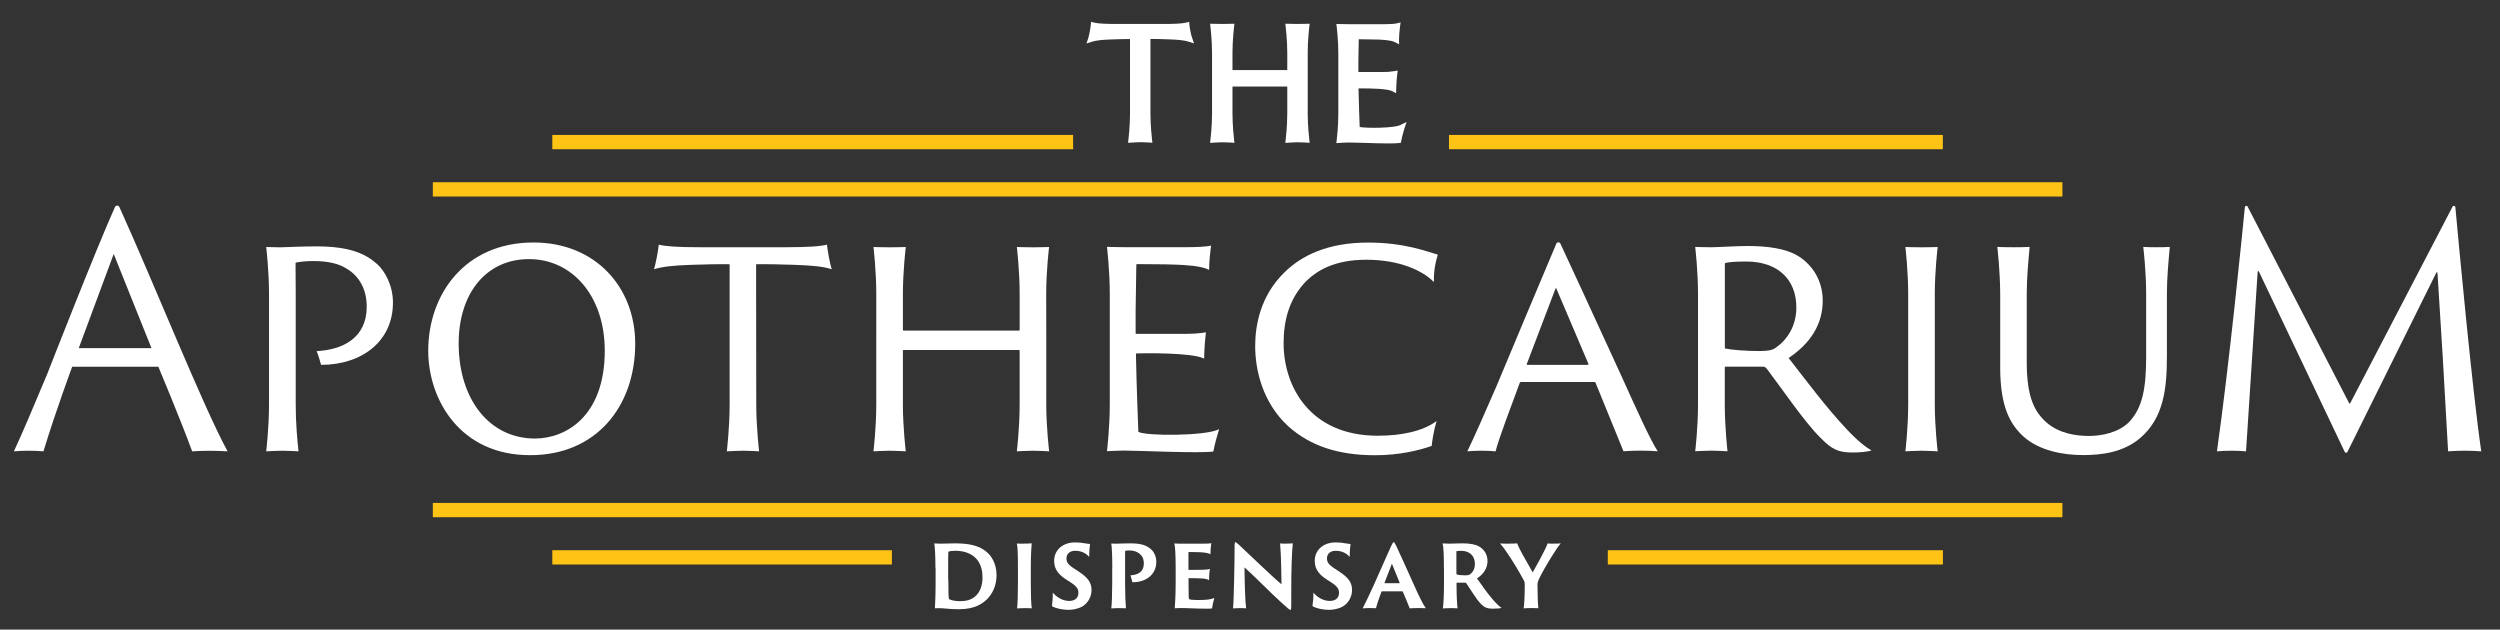
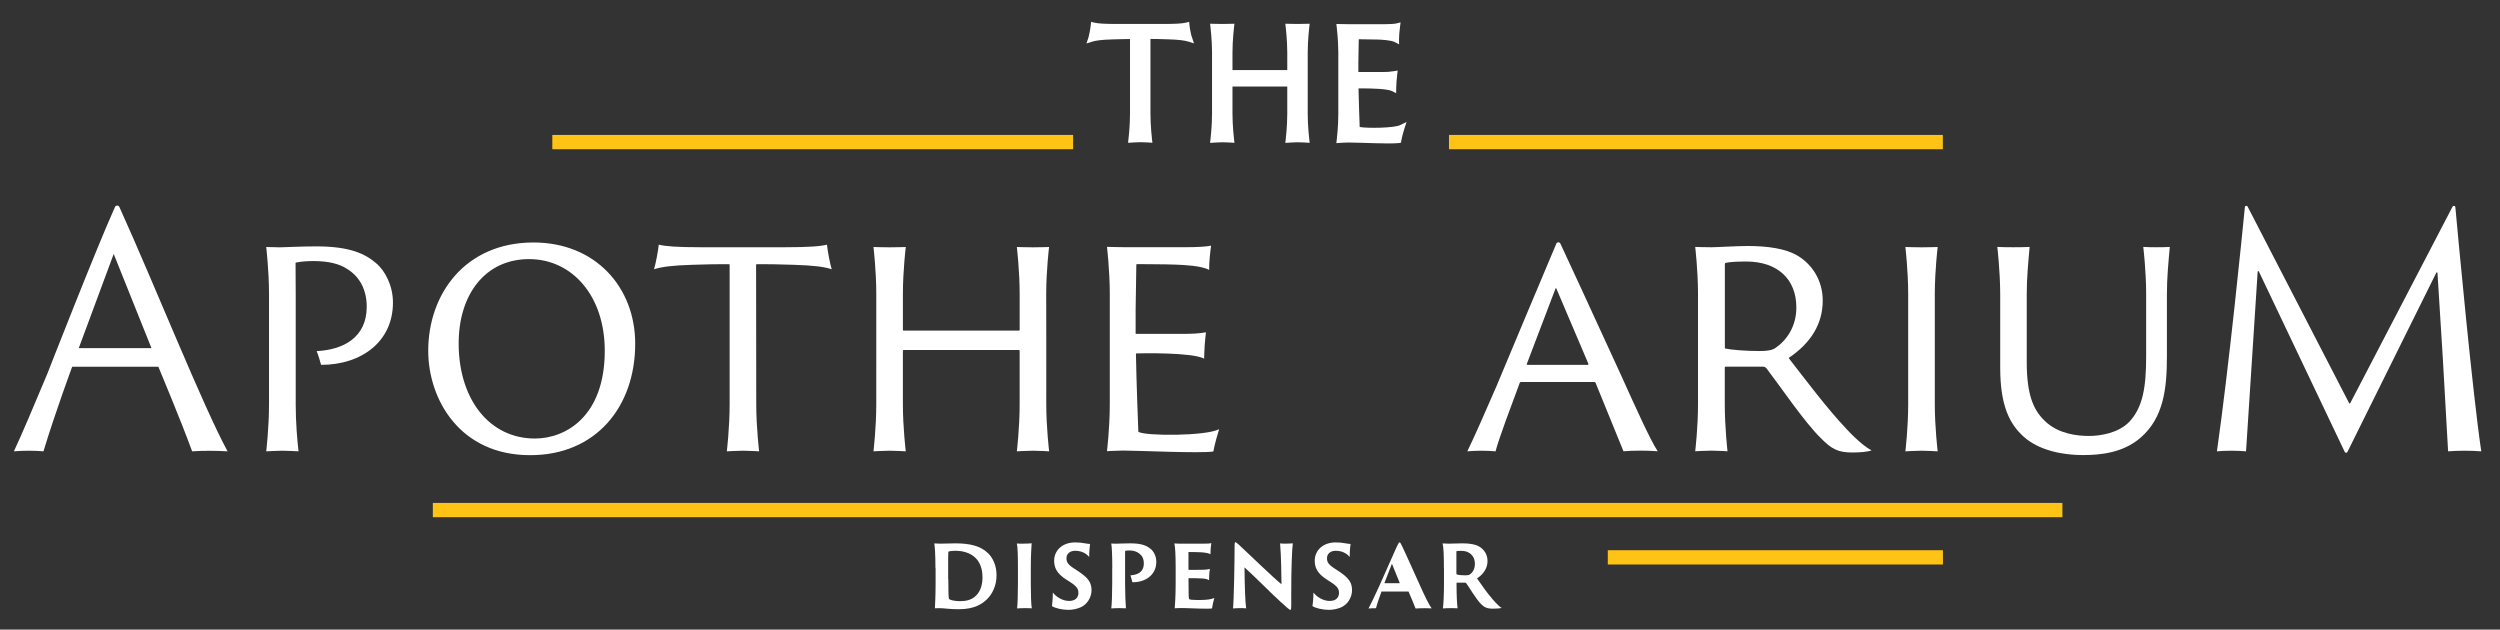
<svg xmlns="http://www.w3.org/2000/svg" version="1.1" id="Layer_1" x="0px" y="0px" viewBox="0 0 320.33 80.67" style="enable-background:new 0 0 320.33 80.67;" xml:space="preserve">
  <rect x="0" y="0" width="320.33" height="80.67" fill="#333333" stroke="none" />
  <style type="text/css"> .st0{fill:#FFFFFF;} .st1{fill:#FFC316;} </style>
  <g>
    <g>
      <path class="st0" d="M152.41,3.22l-0.04-0.42l-0.41,0.1c-0.5,0.12-1.37,0.17-2.9,0.17h-5.95c-1.53,0-2.4-0.05-2.9-0.17l-0.41-0.1 l-0.04,0.42c-0.04,0.45-0.22,1.36-0.32,1.67l-0.23,0.68l0.69-0.22c0.54-0.17,1.27-0.26,2.6-0.3c1.11-0.04,1.58-0.04,2.29-0.05 l0,9.56c0,1.66-0.2,3.28-0.2,3.3l-0.05,0.44l0.44-0.03c0.01,0,0.78-0.05,1.12-0.05c0.39,0,1.11,0.04,1.12,0.04l0.44,0.03 l-0.05-0.44c0-0.02-0.2-1.68-0.2-3.29l0-9.57c0.71,0,1.18,0.01,2.29,0.05c1.33,0.04,2.05,0.13,2.6,0.3l0.69,0.22l-0.23-0.69 C152.63,4.58,152.45,3.67,152.41,3.22z" />
      <path class="st0" d="M167.56,14.57l0-7.82c0-1.61,0.2-3.27,0.2-3.29l0.05-0.42l-0.43,0.01c0,0-0.74,0.02-1.13,0.02 c-0.39,0-1.13-0.02-1.13-0.02l-0.43-0.01l0.05,0.42c0,0.02,0.2,1.68,0.2,3.29l0,2.23h-7.02l0-2.23c0-1.61,0.2-3.27,0.2-3.29 l0.05-0.42l-0.43,0.01c0,0-0.74,0.02-1.13,0.02c-0.39,0-1.13-0.02-1.13-0.02l-0.43-0.01l0.05,0.42c0,0.02,0.2,1.68,0.2,3.29v7.82 c0,1.66-0.2,3.28-0.2,3.3l-0.05,0.44l0.44-0.03c0.01,0,0.78-0.05,1.12-0.05c0.39,0,1.11,0.04,1.12,0.04l0.44,0.03l-0.05-0.44 c0-0.02-0.2-1.68-0.2-3.29l0-3.48h7.02v3.48c0,1.66-0.2,3.28-0.2,3.3l-0.05,0.44l0.44-0.03c0.01,0,0.78-0.05,1.12-0.05 c0.39,0,1.11,0.04,1.12,0.04l0.44,0.03l-0.05-0.44C167.76,17.85,167.56,16.19,167.56,14.57z" />
      <path class="st0" d="M179.42,16.02c-0.75,0.4-4.33,0.43-5.2,0.25c-0.03-0.78-0.12-3.23-0.15-4.94c1.76-0.03,3.77,0.07,4.29,0.34 l0.53,0.27l0.01-0.59c0-0.29,0.02-0.6,0.04-0.92c0.02-0.32,0.05-0.62,0.09-0.91l0.06-0.48l-0.48,0.08 c-0.21,0.03-0.47,0.07-0.74,0.09c-0.3,0.02-0.6,0.02-0.81,0.02h-3.01c0-0.44,0-0.87,0-1.3c0.01-1.04,0.03-2.28,0.05-2.9 c0.24,0,0.5,0,0.76,0.01c0.55,0,1.14,0.01,1.73,0.03c0.45,0.02,1.65,0.07,2.14,0.33l0.54,0.28l-0.01-0.61 c0-0.42,0.04-0.98,0.13-1.67l0.07-0.53l-0.52,0.13c-0.28,0.07-0.99,0.1-1.52,0.1h-4.63c-0.39,0-1.13-0.02-1.13-0.02l-0.43-0.01 l0.05,0.42c0,0.02,0.2,1.68,0.2,3.29v7.82c0,1.66-0.2,3.28-0.2,3.3l-0.05,0.44l0.44-0.03c0.01,0,0.78-0.05,1.12-0.05 c0.32,0,0.94,0.02,1.69,0.04c1.35,0.04,2.57,0.08,3.47,0.08c0.6,0,1.05-0.02,1.3-0.05l0.26-0.04l0.04-0.26 c0.06-0.39,0.3-1.25,0.39-1.53l0.29-0.87L179.42,16.02z" />
    </g>
    <g>
-       <path class="st0" d="M183.72,36.14c-1.37-1.43-4.35-2.86-8.66-2.86c-4.08,0-6.27,1.39-7.61,2.66c-2.23,2.21-2.98,5.07-2.98,8.02 c0,5.56,3.37,11.87,12.07,11.87c3.02,0,5.76-0.57,7.53-1.88c-0.16,0.54-0.3,1.14-0.42,1.78c-0.09,0.49-0.16,0.96-0.21,1.41 c-1.6,0.56-4.13,1.19-7.25,1.19c-4.63,0-8.27-1.15-11.13-3.72c-3.29-3.03-4.23-7.2-4.23-10.27c0-2.58,0.63-6.42,3.76-9.45 c2.2-2.17,5.57-3.81,10.7-3.81c4.7,0,7.53,1.15,8.94,1.55c-0.15,0.45-0.28,0.99-0.38,1.59C183.74,34.95,183.71,35.6,183.72,36.14z " />
      <path class="st0" d="M54.87,44.94c0-7.24,4.71-13.87,13.49-13.87c7.93,0,13.03,5.73,13.03,12.97c0,8.1-5.06,14.28-13.42,14.28 C58.96,58.36,54.87,51.2,54.87,44.94z M77.49,44.94c0-7.04-4.19-11.74-9.7-11.74c-5.55,0-9.06,4.46-9.02,10.92 c0.04,7.08,3.96,12.07,9.77,12.07C72.47,56.19,77.49,53.37,77.49,44.94z" />
      <path class="st0" d="M96.9,51.8c0,2.99,0.37,6.03,0.37,6.03s-1.33-0.08-2.07-0.08c-0.64,0-2.07,0.08-2.07,0.08 s0.36-2.97,0.36-6.04l0-17.86c0-0.04-0.04-0.08-0.08-0.08c-1.62,0-2.41,0-4.74,0.08c-2.54,0.08-3.85,0.25-4.87,0.57 c0.2-0.61,0.53-2.33,0.61-3.15c0.86,0.21,2.29,0.33,5.4,0.33h10.75c3.11,0,4.54-0.12,5.4-0.33c0.08,0.82,0.41,2.54,0.61,3.15 c-1.02-0.33-2.33-0.49-4.87-0.57c-2.33-0.08-3.12-0.08-4.74-0.08c-0.04,0-0.08,0.04-0.08,0.08L96.9,51.8z" />
      <path class="st0" d="M255.92,31.64c0.66,0.03,1.35,0.04,2.07,0.04s1.4-0.01,2.07-0.04c-0.17,1.93-0.37,3.94-0.37,6.03 c0,1.13,0,8.74,0,8.74c0,4.54,1.02,6.38,2.54,7.73c1.64,1.43,3.85,1.72,5.44,1.72c1.55,0,3.8-0.41,5.15-1.8 c1.72-1.84,2.17-4.34,2.17-8.39c0,0,0-5,0-8s-0.37-6.03-0.37-6.03c0.54,0.03,1.11,0.04,1.7,0.04s1.16-0.01,1.7-0.04 c-0.17,1.92-0.37,3.93-0.37,6.03c0,1.27,0,7.96,0,7.96c0,4.05-0.37,7.9-3.44,10.51c-2.17,1.84-4.95,2.17-7.32,2.17 c-2.58,0-5.56-0.57-7.57-2.33c-1.76-1.6-3.03-3.85-3.03-8.88c0,0,0-6.45,0-9.44C256.28,34.68,255.92,31.64,255.92,31.64z" />
      <path class="st0" d="M204.3,48.95c-1.21,0-7.97,0-9.42,0c-0.07,0-0.12,0.04-0.15,0.1c-1.1,2.97-2.7,7.19-3.1,8.78 c-0.55-0.05-1.16-0.08-1.81-0.08c-0.65,0-1.26,0.03-1.81,0.08c0.9-1.85,2.24-4.89,3.74-8.35c0,0,7.48-17.88,7.67-18.27 c0.1-0.21,0.4-0.22,0.51-0.01c0.22,0.43,4.63,10.01,7.86,17.05c1.68,3.72,3.68,8.18,4.62,9.57c-0.68-0.05-1.42-0.08-2.19-0.08 c-0.78,0-1.52,0.03-2.2,0.08c-1.83-4.47-3.26-7.98-3.58-8.78C204.42,48.99,204.37,48.95,204.3,48.95z M203.53,46.63l-4.12-9.68 c-0.02-0.04-0.07-0.04-0.09,0l-3.69,9.69c-0.02,0.05,0.02,0.11,0.07,0.11h7.75C203.51,46.74,203.55,46.68,203.53,46.63z" />
      <path class="st0" d="M236.51,54.88c-2.46-2.62-5.04-6.06-7.33-9.01c2.86-1.92,4.37-4.37,4.37-7.36c0-2.57-1.35-4.62-3.19-5.73 c-1.55-0.94-3.89-1.26-6.47-1.26c-1.31,0-3.91,0.16-4.61,0.16c-0.71,0-2.07-0.04-2.07-0.04s0.36,3.03,0.36,6.02 c0,0.73,0,11.05,0,14.12s-0.36,6.04-0.36,6.04s1.42-0.08,2.07-0.08c0.74,0,2.07,0.08,2.07,0.08S221,54.79,221,51.8 c0-0.05,0-0.1,0-0.15c0-0.99,0-2.7,0-4.59c0-0.04,0.04-0.08,0.08-0.08h4.79c0.25,0,0.33,0.08,0.49,0.24 c1.6,2.08,4.91,6.95,6.91,8.88c1.43,1.48,2.29,1.88,4.09,1.88c0.86,0,2-0.08,2.45-0.28C239.21,57.42,238.03,56.52,236.51,54.88z M227.51,44.57c-0.4,0.29-0.98,0.41-2.04,0.41c-1.83,0-3.66-0.16-4.4-0.32c-0.04-0.01-0.06-0.04-0.06-0.08c0-3.42,0-10.73,0-10.73 c0-0.1,0.02-0.14,0.12-0.17c0.49-0.12,1.51-0.17,2.62-0.17c3.96,0,6.42,2.21,6.42,5.89C230.17,41.83,228.94,43.59,227.51,44.57z" />
      <path class="st0" d="M134.06,51.8c0,2.99,0.37,6.03,0.37,6.03s-1.33-0.08-2.07-0.08c-0.64,0-2.07,0.08-2.07,0.08 s0.36-2.97,0.36-6.04v-6.86c0-0.04-0.04-0.08-0.08-0.08h-14.8c-0.04,0-0.08,0.04-0.08,0.08c0,2.85,0,5.52,0,6.87 c0,2.99,0.37,6.03,0.37,6.03s-1.33-0.08-2.07-0.08c-0.64,0-2.07,0.08-2.07,0.08s0.36-2.97,0.36-6.04V37.67 c0-2.99-0.36-6.02-0.36-6.02s1.35,0.04,2.07,0.04c0.71,0,2.07-0.04,2.07-0.04s-0.37,3.03-0.37,6.02c0,0.12,0,2.24,0,4.61 c0,0.04,0.04,0.08,0.08,0.08l14.8,0c0.04,0,0.08-0.04,0.08-0.08c0-2.25,0-4.32,0-4.61c0-2.99-0.36-6.02-0.36-6.02 s1.35,0.04,2.06,0.04c0.71,0,2.07-0.04,2.07-0.04s-0.37,3.03-0.37,6.02C134.07,37.95,134.06,48.8,134.06,51.8z" />
      <path class="st0" d="M37.87,33.72c0-0.04,0.03-0.07,0.06-0.08c0.66-0.13,1.4-0.19,2.23-0.19h-0.01c1.88,0,3.31,0.33,4.34,1.02 c1.55,0.94,2.5,2.62,2.5,4.83c0,3.97-3.03,5.52-6.42,5.69c0.2,0.45,0.49,1.43,0.57,1.76c5.2,0,9.21-2.99,9.21-7.98 c0-2.29-1.1-4.09-2-4.91c-1.51-1.35-3.52-2.29-7.81-2.29c-1.97,0-3.62,0.1-4.67,0.12c-0.74-0.01-1.76-0.04-1.76-0.04 s0.36,3.03,0.36,6.02c0,0.73,0,11.05,0,14.12s-0.36,6.04-0.36,6.04s1.42-0.08,2.07-0.08c0.74,0,2.07,0.08,2.07,0.08 s-0.24-1.99-0.33-4.33c0-0.01,0-0.02,0-0.03c0,0,0,0,0,0c-0.02-0.54-0.03-1.1-0.03-1.66c0-3,0-13.85,0-14.13L37.87,33.72z" />
      <path class="st0" d="M19.41,44.61h-9.32l4.48-12.07L19.41,44.61z M9.25,46.99l11.04,0c0,0,2.88,6.86,4.33,10.84 c0.71-0.05,1.47-0.07,2.26-0.07c0.8,0,1.57,0.03,2.28,0.07c-3.16-5.8-9.32-21.27-13.86-31.3c-0.11-0.25-0.46-0.25-0.57,0 c-2.35,5.19-8.69,21.42-8.69,21.42c-1.71,4.08-3.23,7.69-4.26,9.88c0.58-0.05,1.21-0.08,1.89-0.08c0.68,0,1.31,0.03,1.9,0.08 C7.07,52.86,9.25,46.99,9.25,46.99z" />
      <path class="st0" d="M145.59,42.79c-0.04,0-0.08-0.04-0.08-0.08c-0.01-0.99-0.01-1.97,0-2.94v-0.01c0.03-2.37,0.08-5.32,0.09-5.84 c0-0.04,0.04-0.08,0.08-0.08c1.44,0.03,3.31,0,5.04,0.07c0.94,0.04,3.17,0.12,4.21,0.67c-0.01-1.04,0.14-2.3,0.25-3.11 c-0.65,0.16-2.13,0.2-2.9,0.2h-8.37c-0.71,0-2.07-0.04-2.07-0.04s0.36,3.03,0.36,6.02v14.12c0,3.07-0.36,6.04-0.36,6.04 s1.43-0.08,2.07-0.08c1.89,0,9.9,0.38,11.56,0.12c0.12-0.74,0.56-2.32,0.74-2.86c-1.68,0.9-9.56,0.9-10.35,0.33c0,0,0,0,0,0 c-0.02-0.34-0.25-6.4-0.31-9.96c0-0.04,0.03-0.08,0.08-0.08c0.79-0.02,7.1-0.14,8.66,0.67c0.01-0.54,0.03-1.11,0.07-1.7 c0.04-0.58,0.1-1.14,0.16-1.67c-0.43,0.07-0.9,0.13-1.41,0.16c-0.55,0.03-1.11,0.04-1.5,0.04H145.59z" />
      <path class="st0" d="M284.06,57.83c1.55-10.88,3.24-27.83,3.58-31.29c0.02-0.19,0.27-0.23,0.35-0.07l13.01,25.19 c0.03,0.06,0.11,0.06,0.14,0l13.11-25.18c0.09-0.17,0.34-0.12,0.36,0.07c0.35,3.83,2.2,23.79,3.32,31.28 c-0.66-0.05-1.37-0.08-2.13-0.08c-0.75,0-1.46,0.03-2.12,0.08c-0.22-3.94-0.45-7.88-0.67-11.82l-0.69-11.04 c-0.01-0.08-0.11-0.1-0.15-0.03l-11.39,22.97c-0.07,0.14-0.27,0.14-0.34,0l-11.01-23.13c-0.03-0.07-0.14-0.05-0.15,0.03 l-1.49,23.02c-0.58-0.05-1.2-0.08-1.87-0.08C285.25,57.75,284.63,57.78,284.06,57.83z" />
      <path class="st0" d="M248.28,57.83c0,0-1.33-0.08-2.07-0.08c-0.64,0-2.07,0.08-2.07,0.08s0.36-2.97,0.36-6.04 c0-3.07,0-13.39,0-14.12c0-2.99-0.36-6.02-0.36-6.02s1.35,0.04,2.07,0.04c0.71,0,2.07-0.04,2.07-0.04s-0.37,3.03-0.37,6.02 c0,0.28,0,11.14,0,14.13S248.28,57.83,248.28,57.83z" />
    </g>
    <g>
      <path class="st0" d="M119.86,72.81c0-1.78-0.08-2.81-0.15-3.18c0.13,0.01,0.5,0.03,0.83,0.03c0.32,0,0.99-0.03,1.88-0.04 c1.78,0.01,3.2,0.28,4.22,1.3c0.55,0.56,1.05,1.49,1.05,2.8c0,1.35-0.57,2.41-1.2,3.04c-0.62,0.61-1.61,1.3-3.61,1.3 c-0.46,0-0.94-0.02-1.3-0.05c-0.63-0.06-1.06-0.11-1.79-0.07c0.02-0.51,0.09-1.49,0.09-3.15V72.81z M121.51,74.21 c0,1.17,0.01,1.63,0.02,1.87c0.02,0.4,0.02,0.63,0.1,0.69c0.12,0.11,0.69,0.26,1.36,0.26c0.77,0,1.51-0.14,2.09-0.73 c0.56-0.55,0.81-1.41,0.81-2.31c0-0.78-0.15-1.55-0.65-2.23c-0.62-0.81-1.67-1.19-2.83-1.19c-0.37,0-0.7,0.04-0.84,0.09 c-0.04,0.02-0.06,0.04-0.06,0.08c-0.02,0.22-0.02,0.96-0.02,1.95V74.21z" />
      <path class="st0" d="M130.43,72.82c0-1.57-0.03-2.8-0.14-3.18c0.14,0.02,0.51,0.02,0.78,0.02c0.59,0,0.99-0.03,1.12-0.05 c-0.04,0.43-0.11,1.65-0.11,3.21v1.94c0,1.28,0.04,2.84,0.13,3.18c-0.13-0.01-0.45-0.02-0.8-0.02c-0.39,0-0.92,0.02-1.09,0.04 c0.07-0.47,0.11-1.82,0.11-3.2V72.82z" />
      <path class="st0" d="M134.9,75.93c0.4,0.5,1.19,1.07,2.09,1.07c0.81,0,1.19-0.45,1.19-1.03c0-0.47-0.16-0.8-1-1.35l-0.56-0.36 c-1.27-0.8-1.55-1.6-1.55-2.42c0-1.28,1.01-2.34,2.69-2.34c0.47,0,0.85,0.04,1.14,0.1c0.43,0.07,0.68,0.1,0.77,0.1 c-0.03,0.13-0.11,0.95-0.11,1.66c-0.22-0.26-0.77-0.79-1.8-0.79c-0.72,0-1.11,0.44-1.11,0.95c0,0.44,0.11,0.75,0.89,1.27 l0.55,0.36c1.38,0.89,1.77,1.52,1.77,2.47c0,0.67-0.32,1.54-1.12,2.05c-0.59,0.36-1.33,0.47-1.84,0.47 c-0.74,0-1.67-0.19-2.11-0.48C134.83,77.41,134.91,76.5,134.9,75.93z" />
      <path class="st0" d="M142.52,72.82c0-1.57-0.05-2.75-0.13-3.18c0.18,0.02,0.37,0.02,0.68,0.02c0.48,0,0.99-0.04,1.75-0.04 c1.44,0,2.12,0.28,2.67,0.76c0.32,0.28,0.67,0.85,0.67,1.62c0,1.68-1.43,2.64-3.07,2.6c-0.04-0.2-0.18-0.7-0.24-0.88 c0.87-0.06,1.71-0.37,1.71-1.53c0-0.59-0.21-0.98-0.54-1.23c-0.28-0.26-0.76-0.43-1.29-0.43c-0.17,0-0.42,0.01-0.51,0.04 c-0.06,0.02-0.06,0.03-0.06,0.25v3.98c0,1.24,0.06,2.61,0.11,3.14c-0.18-0.01-0.55-0.02-0.87-0.02c-0.32,0-0.86,0.02-1.01,0.04 c0.07-0.5,0.12-1.82,0.12-3.2V72.82z" />
      <path class="st0" d="M150.64,72.82c0-1.82-0.07-2.85-0.17-3.19c0.22,0.03,0.64,0.03,1.01,0.03h2.64c0.37,0,0.88,0,1.09-0.07 c-0.04,0.24-0.11,0.79-0.11,1.43c-0.19-0.12-0.46-0.19-1.11-0.25c-0.37-0.02-1.09-0.04-1.67-0.04c-0.01,0-0.04,0.01-0.04,0.03v2.2 c0,0.02,0.02,0.06,0.04,0.06c0.26,0,1.28,0,1.66-0.01c0.7-0.02,0.89-0.07,1.05-0.11c-0.08,0.41-0.12,1.1-0.11,1.44 c-0.21-0.12-0.42-0.19-0.9-0.22c-0.35-0.03-1.4-0.04-1.69-0.04c-0.02,0-0.04,0.02-0.04,0.04v0.48c0,1.83,0.02,2.1,0.08,2.16 c0.03,0.03,0.15,0.07,0.26,0.08c0.31,0.03,0.59,0.04,1.06,0.04c0.88,0,1.5-0.08,1.9-0.26c-0.12,0.4-0.24,1-0.29,1.33 c-0.06,0.03-0.21,0.04-0.65,0.04c-1.47,0-2.34-0.08-3.04-0.08c-0.53,0-0.91,0.01-1.09,0.03c0.03-0.41,0.12-1.55,0.12-3.19V72.82z" />
      <path class="st0" d="M158.9,77.92c-0.15,0-0.8,0.02-0.91,0.04c0.11-1.05,0.2-5.99,0.2-7.88c0-0.56,0.04-0.61,0.11-0.61 c0.04,0,0.14,0.06,0.39,0.28c1.31,1.21,4.17,4,5.51,5.12c-0.01-0.91-0.04-3.71-0.18-5.24c0.12,0.02,0.48,0.03,0.69,0.03 c0.36,0,0.84-0.03,0.94-0.04c-0.1,0.68-0.21,3.4-0.2,6.33c0,1.02,0,1.17,0,1.44c0,0.68-0.03,0.76-0.11,0.76 c-0.11,0-0.41-0.26-1.25-1.03c-1.24-1.12-3.08-3.02-4.63-4.42c0.02,2.11,0.08,4.39,0.21,5.25 C159.42,77.92,159.15,77.92,158.9,77.92z" />
      <path class="st0" d="M168.29,75.93c0.4,0.5,1.19,1.07,2.09,1.07c0.81,0,1.19-0.45,1.19-1.03c0-0.47-0.16-0.8-1-1.35l-0.56-0.36 c-1.27-0.8-1.55-1.6-1.55-2.42c0-1.28,1.01-2.34,2.68-2.34c0.47,0,0.85,0.04,1.14,0.1c0.43,0.07,0.68,0.1,0.77,0.1 c-0.03,0.13-0.11,0.95-0.11,1.66c-0.22-0.26-0.77-0.79-1.8-0.79c-0.72,0-1.11,0.44-1.11,0.95c0,0.44,0.11,0.75,0.89,1.27 l0.55,0.36c1.38,0.89,1.77,1.52,1.77,2.47c0,0.67-0.32,1.54-1.12,2.05c-0.59,0.36-1.33,0.47-1.84,0.47 c-0.74,0-1.67-0.19-2.11-0.48C168.22,77.41,168.3,76.5,168.29,75.93z" />
-       <path class="st0" d="M177.07,75.78c-0.03,0-0.04,0.01-0.06,0.03c-0.29,0.77-0.58,1.63-0.7,2.12c-0.18-0.01-0.36-0.02-0.75-0.02 c-0.43,0-0.81,0.02-0.96,0.04c0.31-0.58,0.78-1.57,1.41-2.95l2.21-4.97c0.21-0.44,0.28-0.56,0.36-0.56c0.07,0,0.15,0.1,0.36,0.56 c0.16,0.35,1.3,2.8,2.26,4.97c0.52,1.17,1.13,2.45,1.49,2.93c-0.35-0.01-0.69-0.02-0.84-0.02c-0.47,0-1.01,0.02-1.22,0.04 c-0.2-0.51-0.62-1.54-0.89-2.15c-0.01-0.02-0.01-0.03-0.04-0.03H177.07z M179.31,74.73c0.03,0,0.04-0.02,0.03-0.06l-0.99-2.44 l-0.95,2.44c-0.01,0.03-0.01,0.06,0.02,0.06H179.31z" />
+       <path class="st0" d="M177.07,75.78c-0.03,0-0.04,0.01-0.06,0.03c-0.29,0.77-0.58,1.63-0.7,2.12c-0.43,0-0.81,0.02-0.96,0.04c0.31-0.58,0.78-1.57,1.41-2.95l2.21-4.97c0.21-0.44,0.28-0.56,0.36-0.56c0.07,0,0.15,0.1,0.36,0.56 c0.16,0.35,1.3,2.8,2.26,4.97c0.52,1.17,1.13,2.45,1.49,2.93c-0.35-0.01-0.69-0.02-0.84-0.02c-0.47,0-1.01,0.02-1.22,0.04 c-0.2-0.51-0.62-1.54-0.89-2.15c-0.01-0.02-0.01-0.03-0.04-0.03H177.07z M179.31,74.73c0.03,0,0.04-0.02,0.03-0.06l-0.99-2.44 l-0.95,2.44c-0.01,0.03-0.01,0.06,0.02,0.06H179.31z" />
      <path class="st0" d="M185.01,72.82c0-1.57-0.03-2.74-0.18-3.19c0.28,0.02,0.52,0.03,0.79,0.03c0.19,0,1.27-0.04,1.75-0.04 c0.98,0,1.68,0.13,2.15,0.4c0.57,0.33,1.08,0.96,1.08,1.86c0,0.9-0.5,1.69-1.35,2.23c0.63,0.91,1.38,1.98,2.08,2.77 c0.51,0.57,0.84,0.89,1.08,1.01c-0.22,0.08-0.74,0.1-1.14,0.1c-0.76,0-1.1-0.2-1.46-0.55c-0.65-0.62-1.53-2.15-1.93-2.7 c-0.03-0.04-0.08-0.08-0.13-0.08c-0.24,0-0.75,0-1.09,0c-0.03,0-0.03,0.01-0.03,0.06V75c0,1.28,0.06,2.39,0.13,2.94 c-0.17-0.01-0.46-0.02-0.78-0.02c-0.33,0-0.92,0.02-1.1,0.04c0.08-0.51,0.14-1.82,0.14-3.2V72.82z M186.62,73.48 c0,0.09,0.01,0.11,0.03,0.12c0.21,0.08,0.63,0.12,1.12,0.12c0.28,0,0.46-0.04,0.58-0.12c0.32-0.24,0.63-0.66,0.63-1.34 c0-1.17-0.85-1.68-1.71-1.68c-0.28,0-0.53,0.01-0.63,0.04c-0.03,0.02-0.03,0.04-0.03,0.09V73.48z" />
-       <path class="st0" d="M195.37,74.87c0-0.29-0.1-0.5-0.17-0.6c-0.52-0.98-1.41-2.42-1.61-2.72c-0.45-0.66-0.92-1.42-1.4-1.92 c0.21,0.02,0.47,0.03,0.9,0.03c0.4,0,1.17-0.01,1.3-0.04c0.1,0.26,0.36,0.81,0.68,1.39c0.18,0.32,1.13,2.02,1.32,2.33 c0.57-1,1.28-2.32,1.51-2.81c0.11-0.2,0.31-0.64,0.4-0.9c0.13,0.02,0.4,0.03,0.58,0.03c0.61,0,1-0.02,1.11-0.04 c-0.3,0.32-0.73,0.97-1.17,1.69c-0.35,0.54-1.45,2.39-1.72,3.11c-0.08,0.18-0.1,0.32-0.1,0.47c0,1.28,0.05,2.5,0.11,3.04 c-0.13-0.01-0.4-0.02-0.8-0.02c-0.31,0-0.91,0.01-1.08,0.04C195.3,77.49,195.37,76.57,195.37,74.87z" />
    </g>
  </g>
  <g>
    <g>
-       <rect x="55.46" y="23.35" class="st1" width="208.8" height="1.83" />
      <g>
        <rect x="55.46" y="64.44" class="st1" width="208.8" height="1.83" />
        <g>
          <g>
-             <rect x="70.77" y="70.5" class="st1" width="43.51" height="1.83" />
-           </g>
+             </g>
          <g>
            <rect x="206.01" y="70.5" class="st1" width="42.94" height="1.83" />
          </g>
        </g>
      </g>
    </g>
    <g>
      <g>
        <rect x="70.77" y="17.29" class="st1" width="66.73" height="1.83" />
      </g>
      <g>
        <rect x="185.66" y="17.29" class="st1" width="63.28" height="1.83" />
      </g>
    </g>
  </g>
</svg>